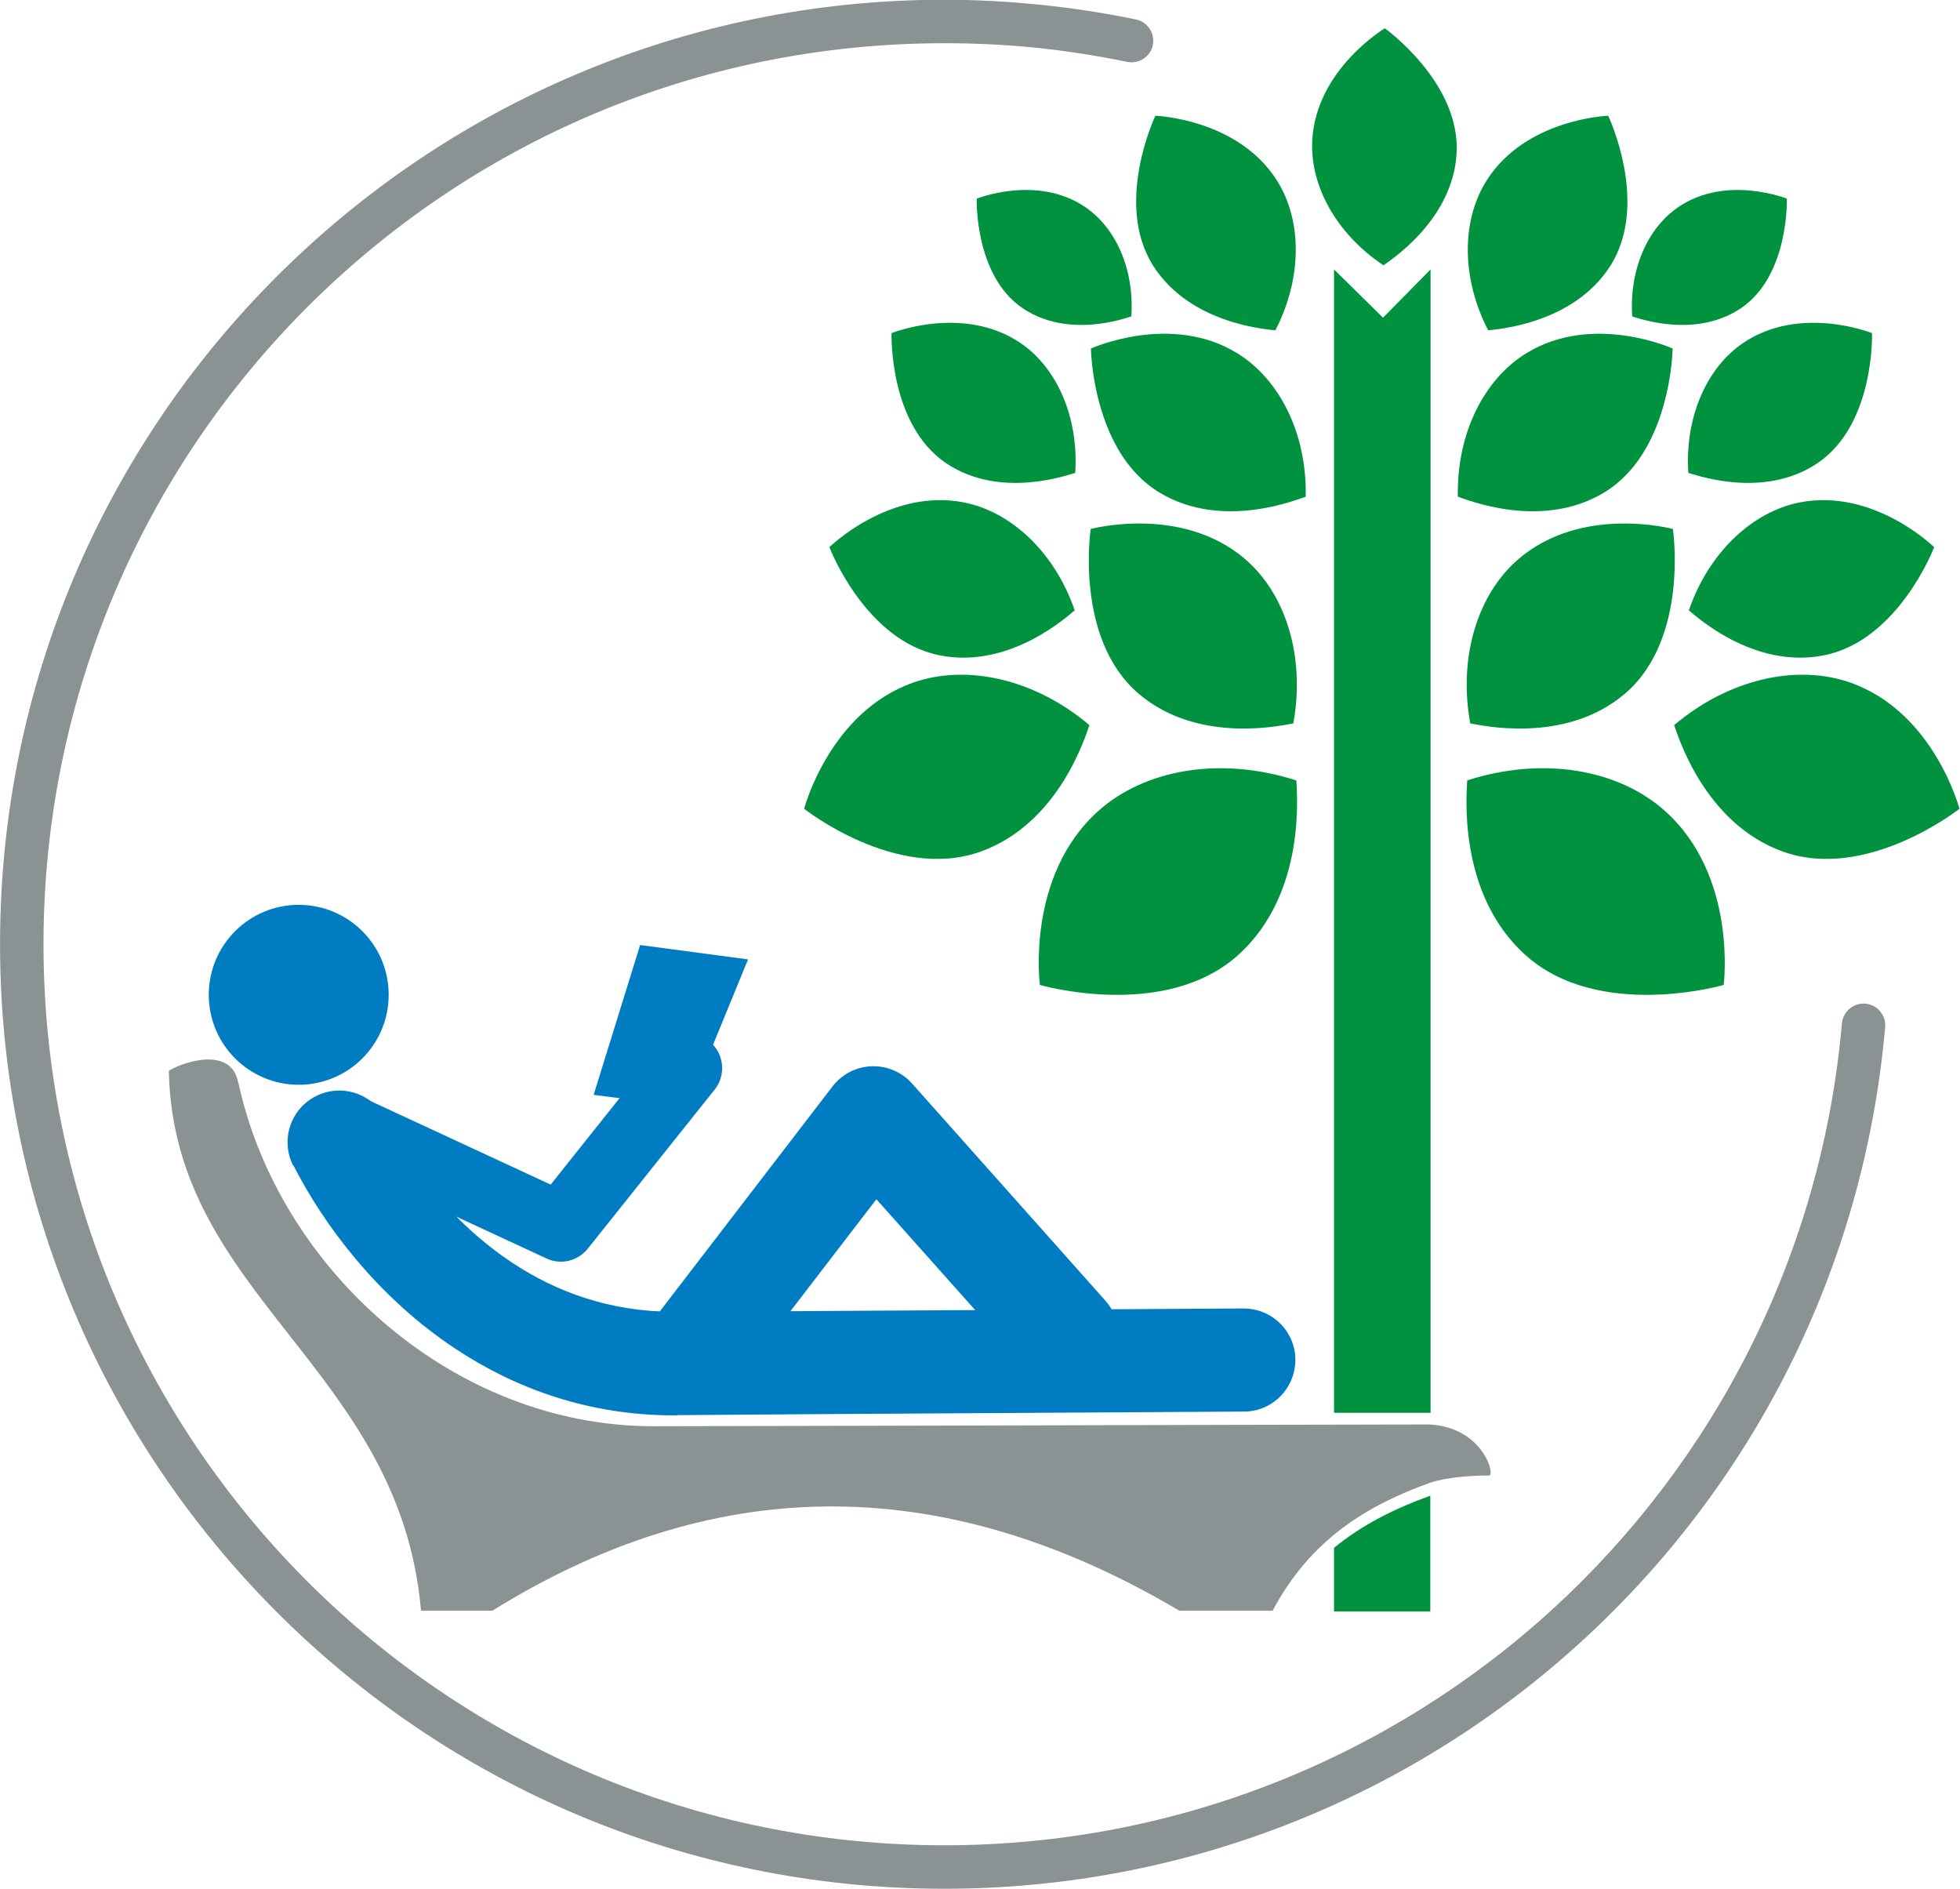
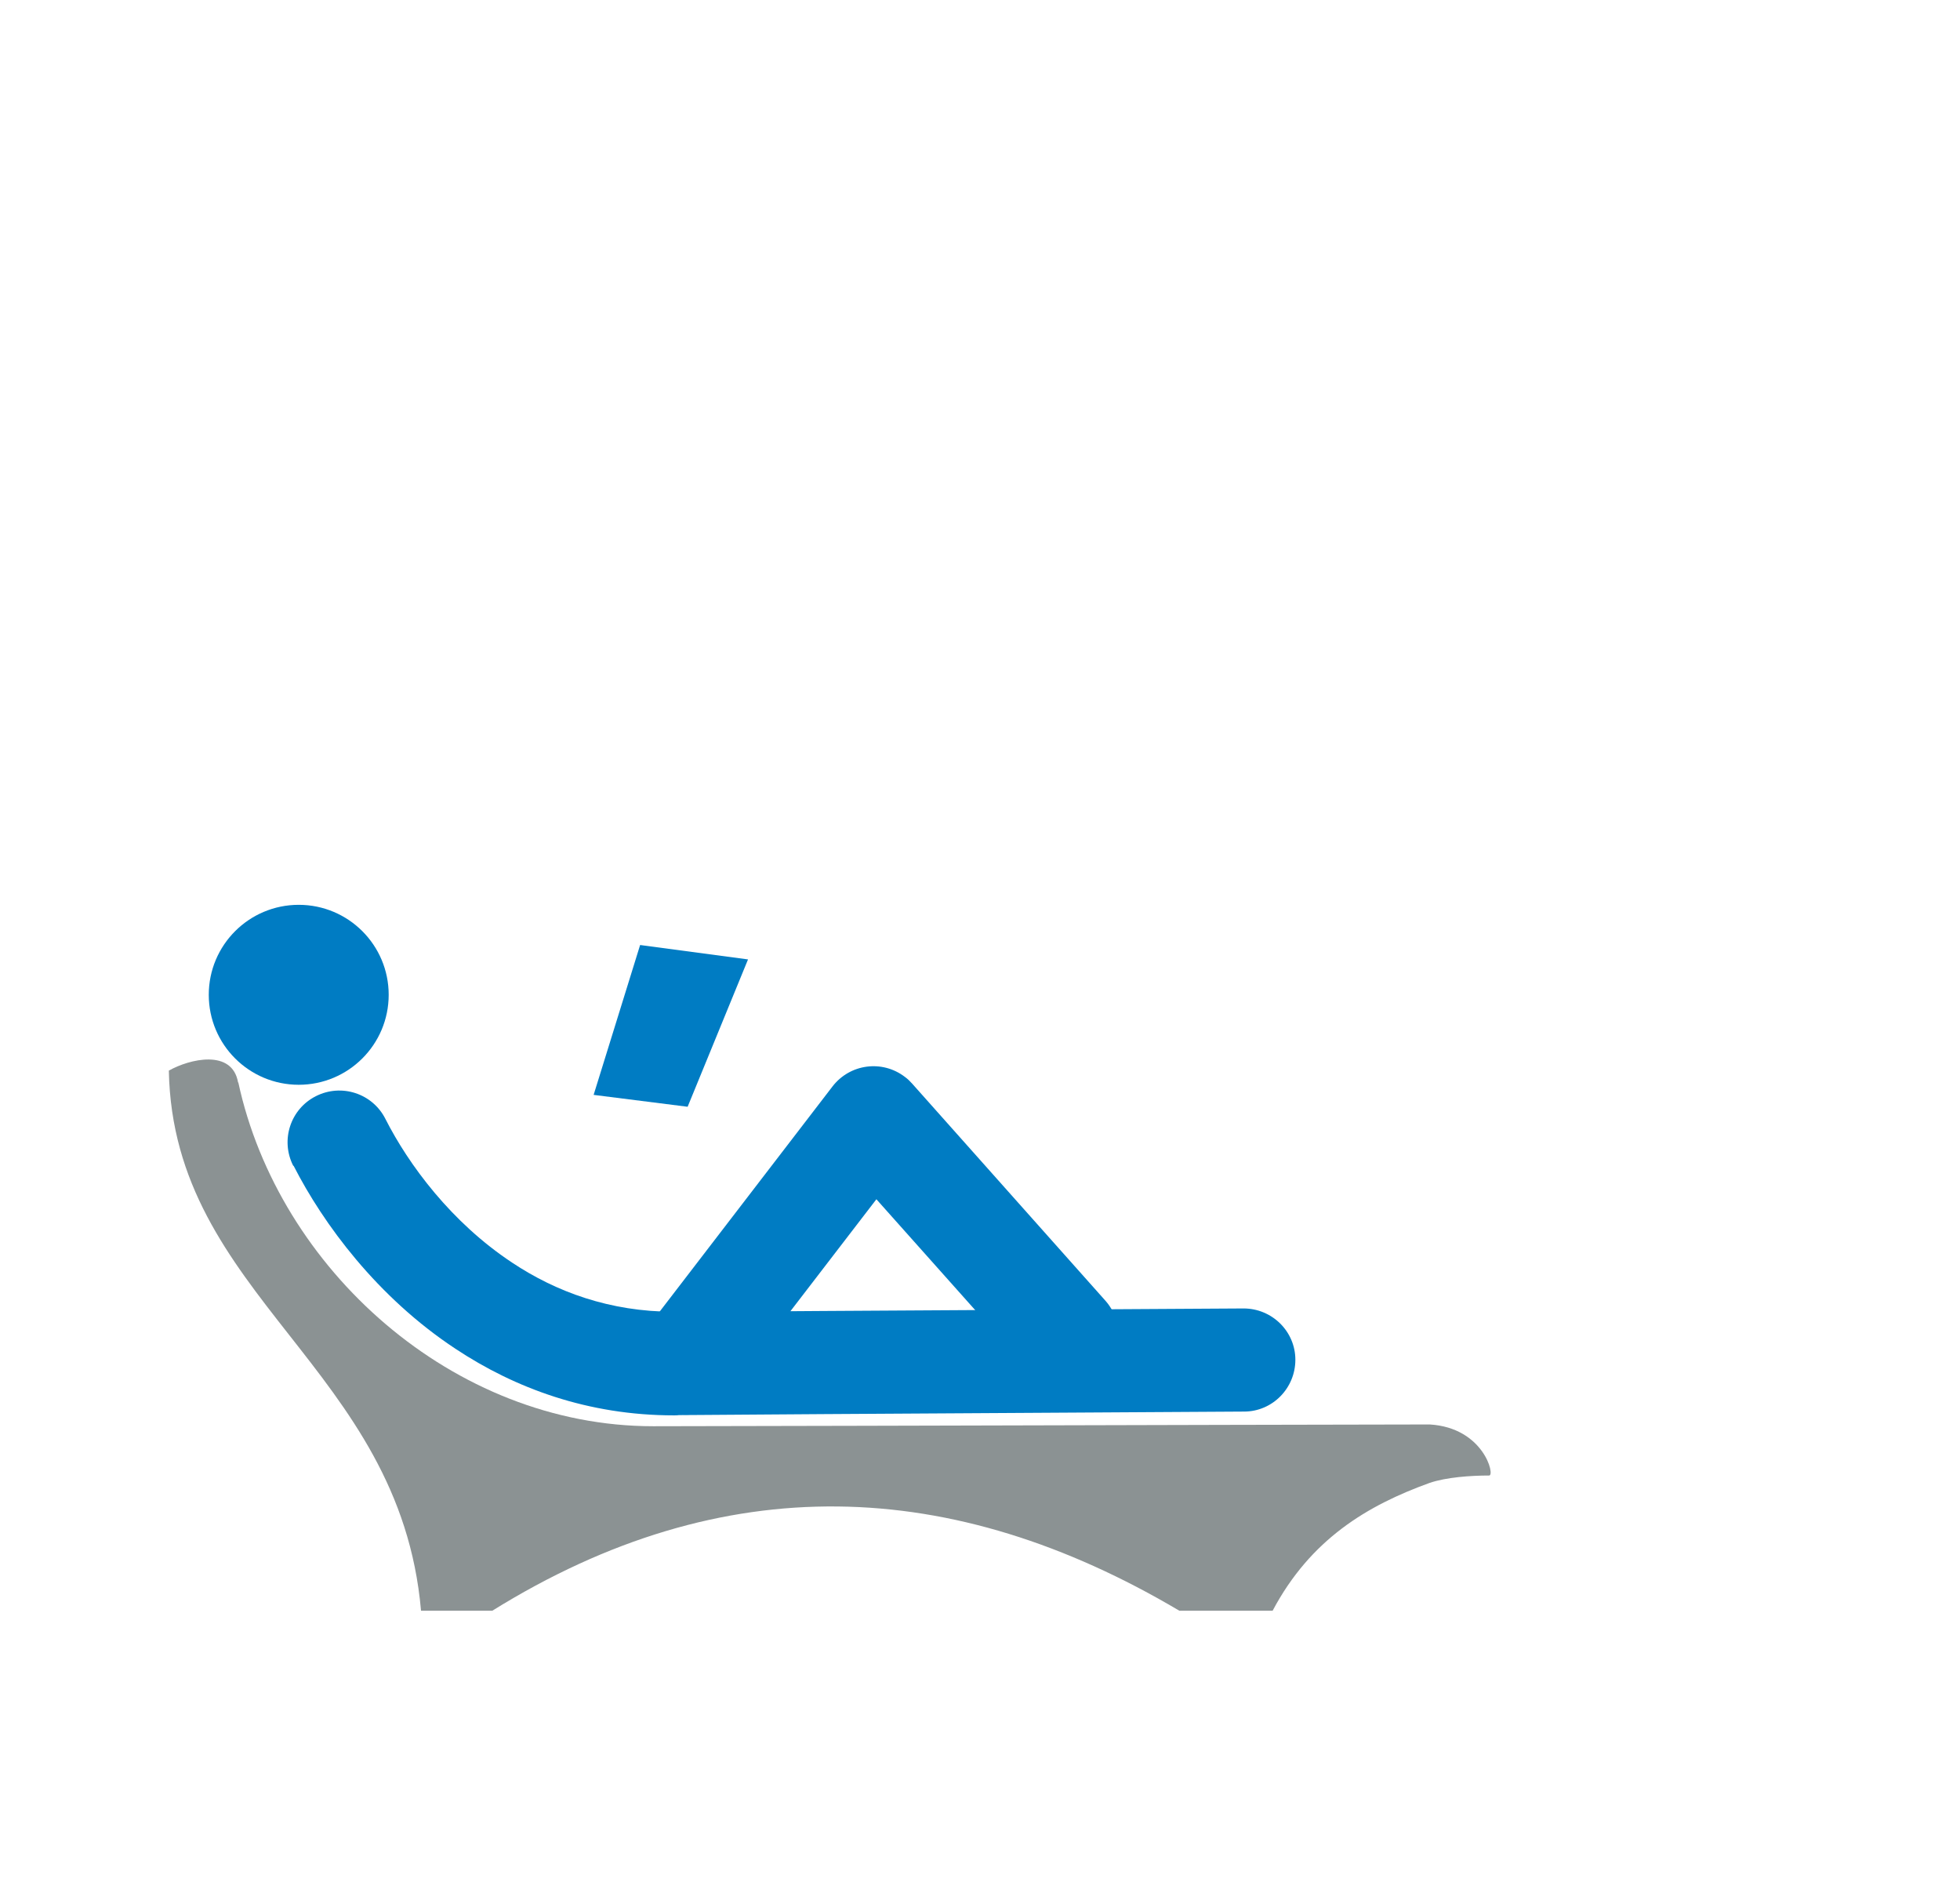
<svg xmlns="http://www.w3.org/2000/svg" xml:space="preserve" width="90.474mm" height="87.181mm" version="1.1" style="shape-rendering:geometricPrecision; text-rendering:geometricPrecision; image-rendering:optimizeQuality; fill-rule:evenodd; clip-rule:evenodd" viewBox="0 0 7756 7474">
  <defs>
    <style type="text/css">
   
    .fil3 {fill:#007CC3}
    .fil1 {fill:#00923F}
    .fil2 {fill:#8B9293}
    .fil4 {fill:#007CC3;fill-rule:nonzero}
    .fil0 {fill:#8B9293;fill-rule:nonzero}
   
  </style>
  </defs>
  <g id="Warstwa_x0020_1">
-     <path class="fil0" d="M7289 4049c4,-47 46,-82 93,-78 47,4 82,46 78,93 -85,964 -531,1817 -1199,2428 -667,611 -1556,981 -2524,981 -1032,0 -1966,-418 -2642,-1095 -676,-676 -1095,-1611 -1095,-2642 0,-1032 418,-1966 1095,-2642 676,-676 1611,-1095 2642,-1095 126,0 253,7 381,20 126,13 252,32 377,58 46,9 76,55 67,101 -9,46 -55,76 -101,67 -119,-25 -239,-43 -360,-56 -119,-12 -241,-18 -364,-18 -985,0 -1876,399 -2521,1044 -645,645 -1044,1537 -1044,2521 0,985 399,1876 1044,2521 645,645 1537,1044 2521,1044 924,0 1772,-353 2409,-936 636,-583 1062,-1396 1143,-2317z" />
    <g id="_346090824">
-       <path class="fil1" d="M5279 6376l0 -252c114,-93 242,-156 378,-205l3 -1 0 458 -381 0zm0 -786l0 -4524 194 191 188 -191 0 4524 -381 0zm-149 -2502c-301,-97 -599,-44 -783,120 -289,258 -232,689 -232,689 0,0 492,143 783,-117 278,-248 232,-659 232,-692l0 0zm675 0c301,-97 599,-44 783,120 289,258 233,689 233,689 0,0 -492,143 -783,-117 -278,-248 -232,-659 -232,-692l0 0zm820 -219c219,-185 488,-242 698,-168 331,117 431,499 431,499 0,0 -364,288 -697,170 -318,-113 -421,-473 -432,-501l0 0zm-2314 0c-219,-185 -488,-242 -698,-168 -331,117 -431,499 -431,499 0,0 364,288 697,170 318,-113 421,-473 432,-501l0 0zm807 -7c48,-266 -31,-513 -191,-650 -252,-216 -611,-119 -611,-119 0,0 -65,433 189,651 242,207 585,122 614,118zm700 0c-48,-266 31,-513 191,-650 252,-216 611,-119 611,-119 0,0 65,433 -189,651 -242,207 -585,122 -614,118zm865 -447c80,-231 252,-390 438,-427 294,-58 533,177 533,177 0,0 -141,370 -437,428 -282,56 -514,-163 -535,-179l0 0zm-2430 0c-80,-231 -252,-390 -438,-427 -294,-58 -533,177 -533,177 0,0 141,370 437,428 282,56 514,-163 535,-179l0 0zm1516 -450c-5,-252 105,-466 272,-568 263,-161 578,-18 578,-18 0,0 -5,408 -270,569 -253,154 -555,24 -581,17l0 0zm-602 0c5,-252 -105,-466 -272,-568 -263,-161 -578,-18 -578,-18 0,0 5,408 270,569 253,154 555,24 581,17l0 0zm-912 -95c14,-222 -74,-416 -217,-513 -226,-153 -510,-39 -510,-39 0,0 -12,360 215,514 217,147 490,44 512,39zm2426 0c-14,-222 74,-416 217,-513 226,-153 510,-39 510,-39 0,0 12,360 -215,514 -217,147 -490,44 -512,39zm-792 -563c-108,-210 -105,-437 -6,-593 155,-245 481,-256 481,-256 0,0 165,346 9,593 -149,235 -459,252 -483,256l0 0zm-842 0c108,-210 105,-437 6,-593 -155,-245 -481,-256 -481,-256 0,0 -165,346 -9,593 149,235 459,252 483,256l0 0zm-570 -56c12,-187 -62,-350 -183,-432 -190,-129 -429,-33 -429,-33 0,0 -10,303 181,433 183,124 412,38 431,33zm1982 0c-12,-187 62,-350 183,-432 190,-129 429,-33 429,-33 0,0 10,303 -181,433 -183,124 -412,38 -431,33zm-984 -201c-190,-127 -293,-320 -282,-498 17,-279 287,-440 287,-440 0,0 301,215 284,496 -16,268 -270,426 -288,441l0 0z" />
      <path class="fil2" d="M942 4283c-23,-134 -193,-93 -274,-47 17,896 914,1173 998,2137 94,0 188,0 282,0 916,-569 1822,-531 2719,0 123,0 246,0 369,0 150,-283 375,-417 622,-506 65,-22 161,-29 235,-29 24,0 -22,-189 -235,-202 -1152,2 -1921,5 -3073,7 -794,0 -1483,-624 -1642,-1360z" />
      <circle class="fil3" cx="1182" cy="3936" r="356" />
      <path class="fil4" d="M1160 4612c-51,-101 -11,-224 90,-275 101,-51 224,-11 275,90 92,181 260,409 502,569 173,115 386,194 639,194 6,0 11,0 17,1l574 -4 1664 -10c113,0 205,91 205,203 0,113 -91,205 -203,205l-1664 10 -572 4c-6,1 -13,1 -20,1 -341,0 -630,-108 -864,-263 -311,-205 -524,-495 -641,-724z" />
      <path class="fil4" d="M2875 5517c-69,90 -197,107 -287,38 -90,-69 -107,-197 -38,-287l744 -969c69,-90 197,-107 287,-38 11,8 20,17 29,27l0 0 764 858c75,84 68,214 -17,289 -84,75 -214,68 -289,-17l-600 -673 -593 772z" />
-       <path class="fil4" d="M1304 4582c-68,-32 -98,-113 -67,-181 32,-68 113,-98 181,-67l761 353 435 -546c47,-59 133,-69 192,-22 59,47 69,133 22,192l-501 628c-38,49 -106,68 -165,40l-858 -398z" />
      <polygon class="fil3" points="2960,3796 2533,3739 2349,4332 2721,4379 " />
    </g>
  </g>
</svg>